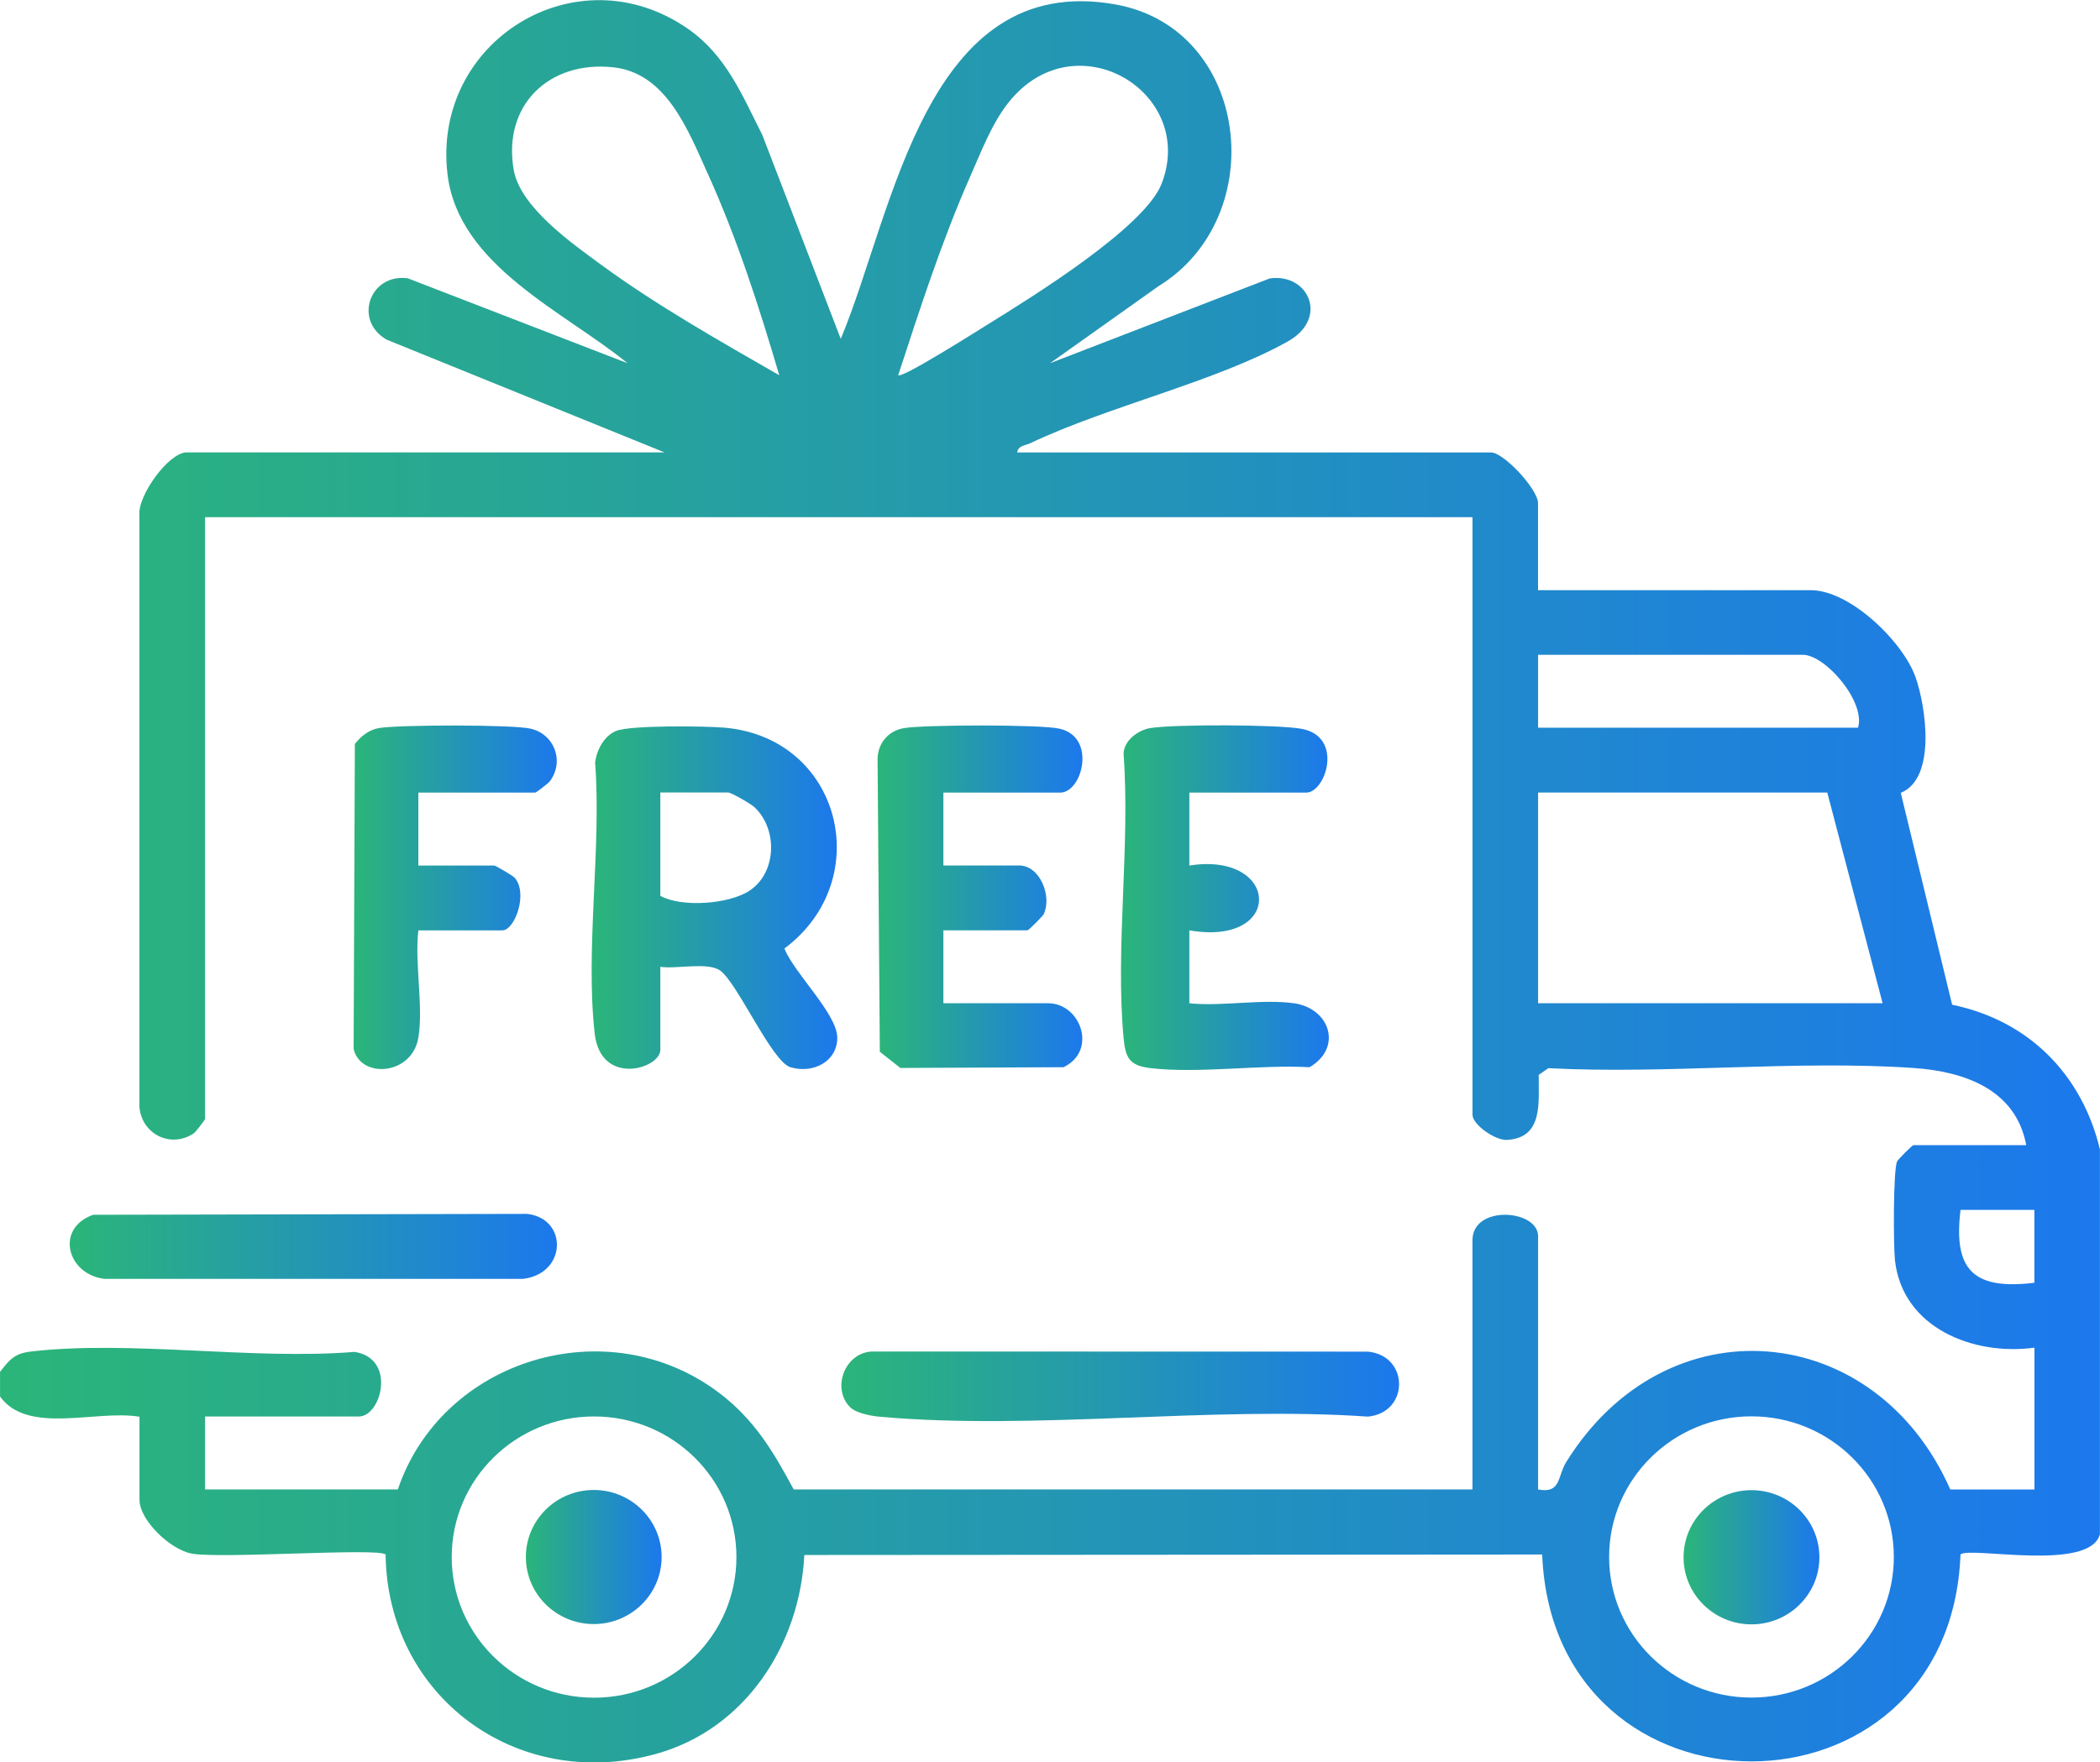
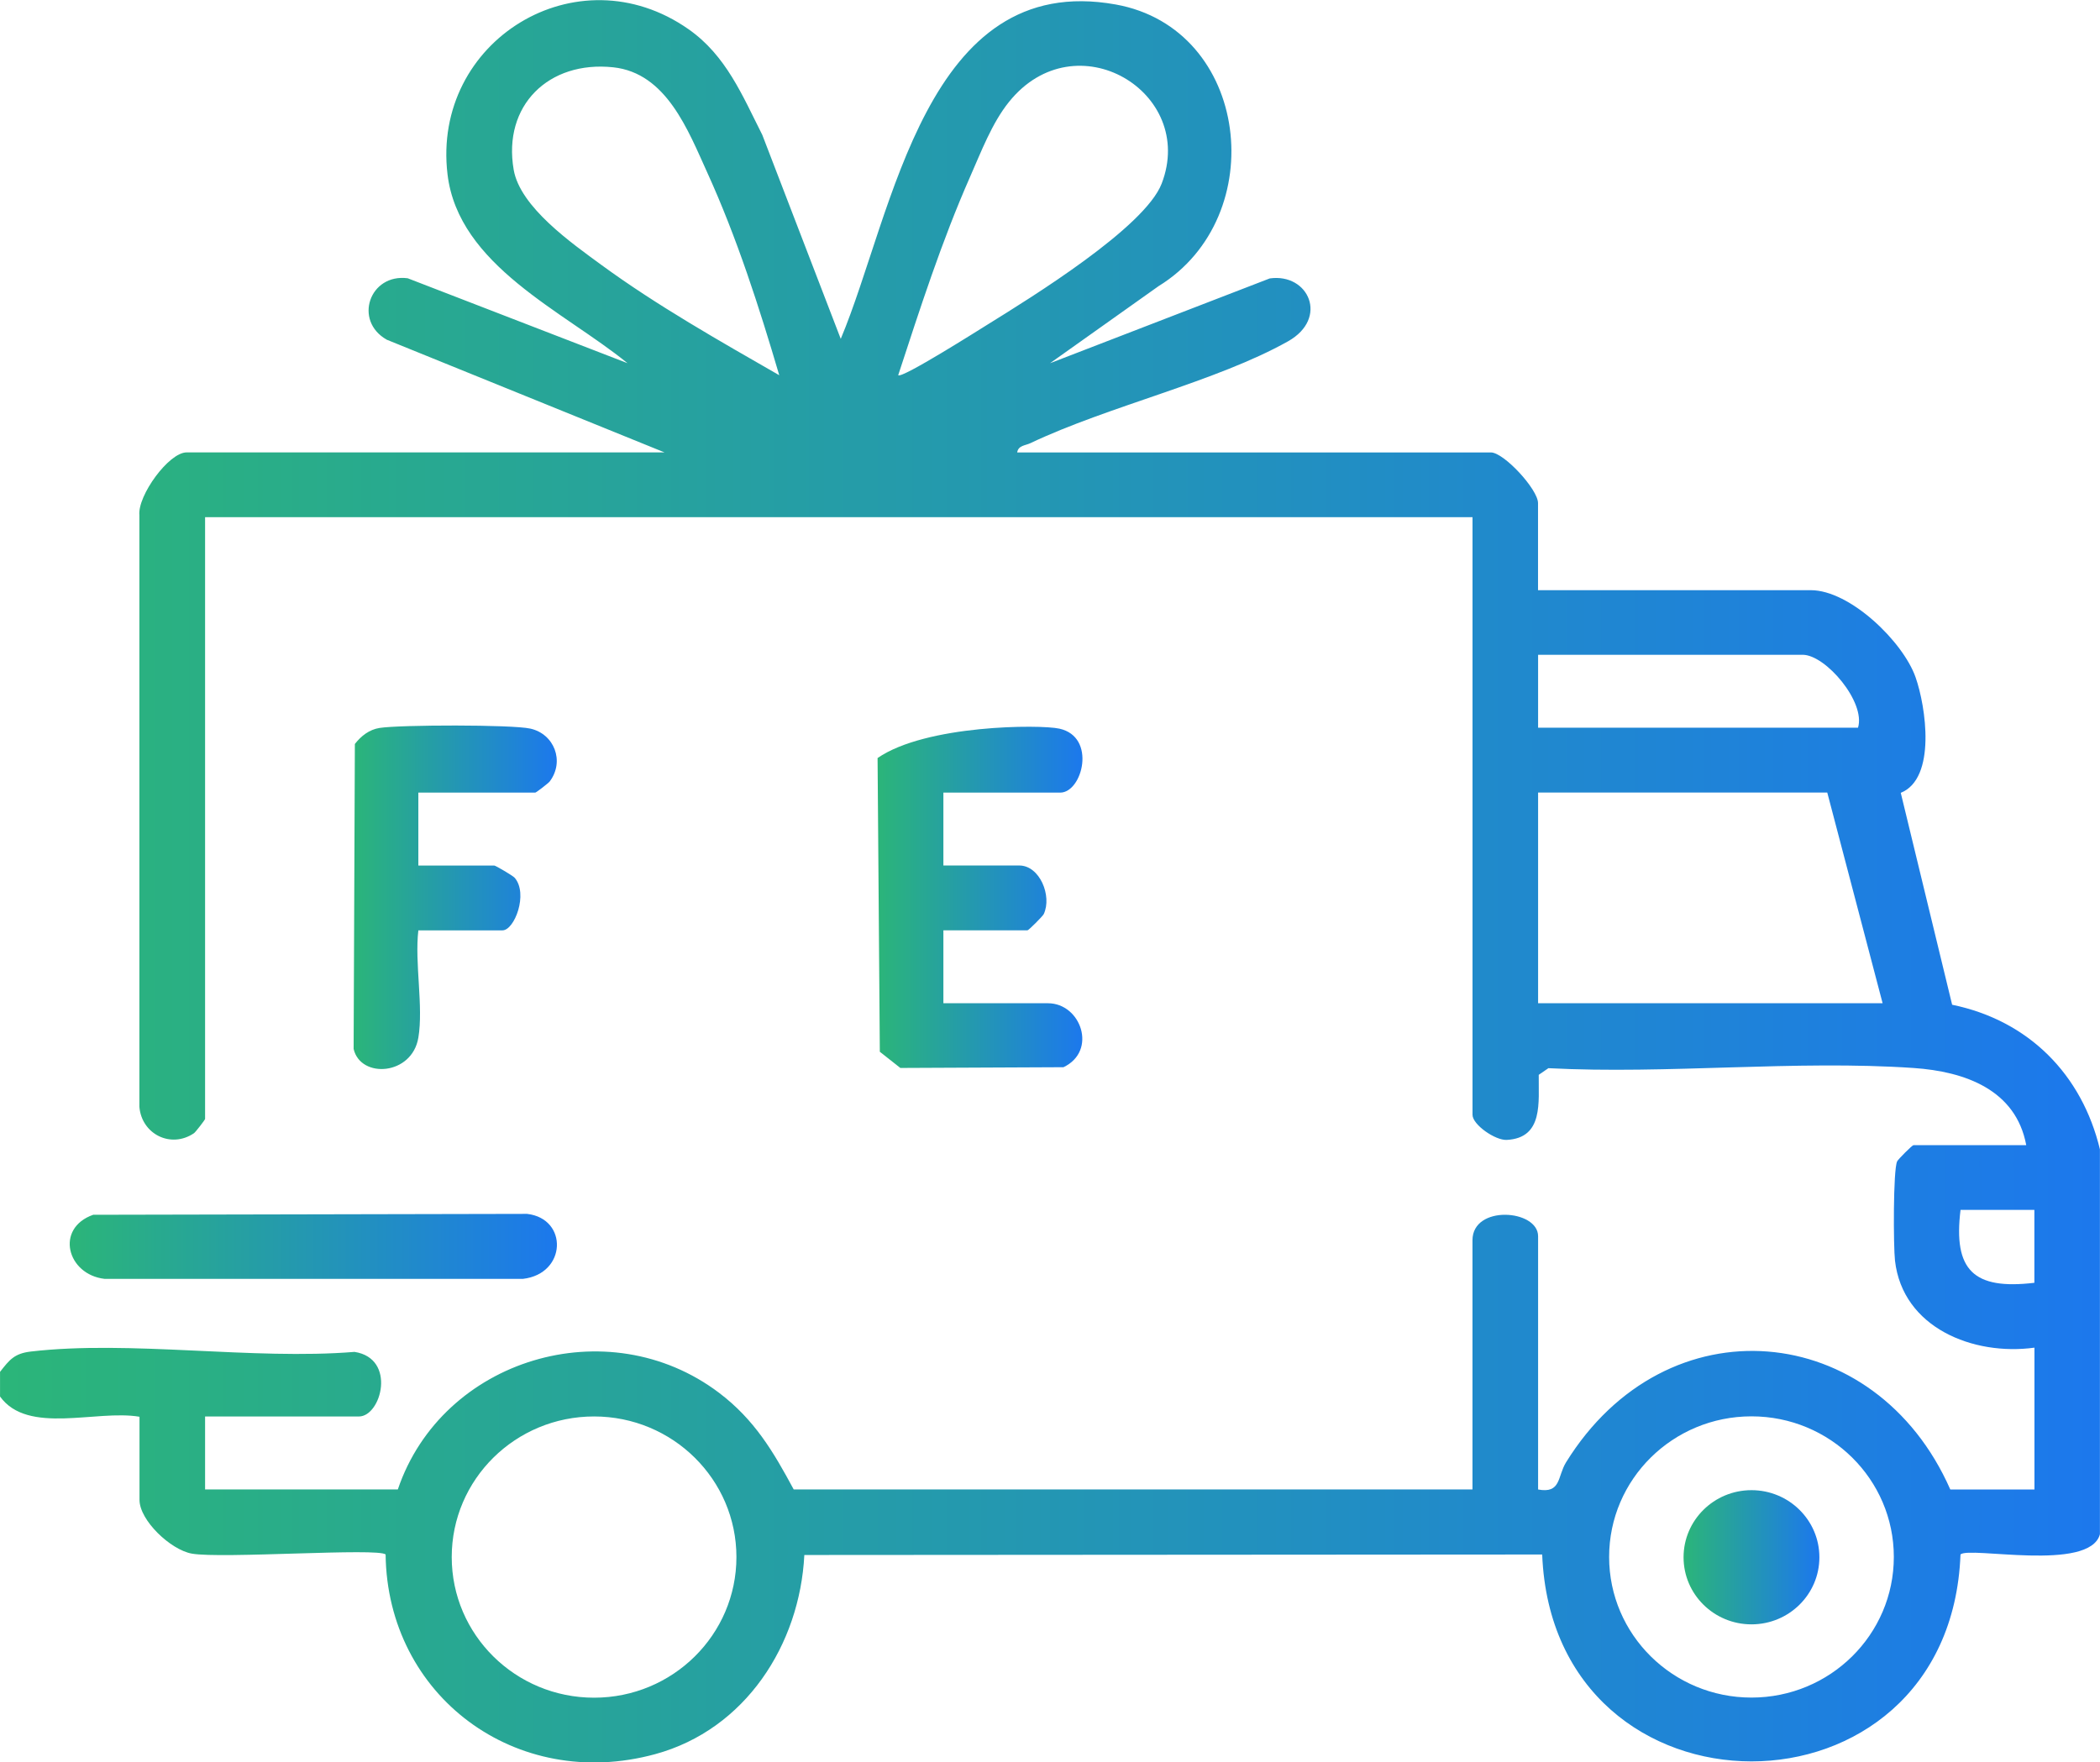
<svg xmlns="http://www.w3.org/2000/svg" fill="none" viewBox="0 0 56 47" height="47" width="56">
  <g clip-path="url(#clip0_437_156)">
    <path fill="url(#paint0_linear_437_156)" d="M0 36.591C0.251 36.269 0.382 36.1 0.818 36.048C3.471 35.738 6.736 36.279 9.454 36.057C10.58 36.231 10.169 37.78 9.57 37.78H5.469V39.725H10.609C11.789 36.241 16.209 34.903 19.177 37.15C20.119 37.864 20.619 38.711 21.165 39.725H39.266V33.08C39.266 32.126 41.016 32.257 41.016 32.972V39.727C41.633 39.842 41.528 39.381 41.761 39.003C44.434 34.682 50.015 35.201 52.008 39.727H54.252V35.944C52.62 36.168 50.737 35.414 50.533 33.622C50.49 33.244 50.482 31.211 50.59 30.976C50.614 30.922 50.993 30.543 51.026 30.543H54.033C53.758 29.066 52.402 28.579 51.03 28.485C47.876 28.269 44.472 28.655 41.291 28.49L41.033 28.667C41.023 29.39 41.167 30.352 40.18 30.403C39.874 30.419 39.267 29.997 39.267 29.733V13.794H5.469V29.843C5.469 29.867 5.212 30.198 5.173 30.224C4.557 30.642 3.777 30.25 3.717 29.52V13.74C3.666 13.221 4.5 12.066 4.977 12.066H17.72L10.315 9.061C9.416 8.554 9.858 7.288 10.873 7.422L16.734 9.687C15.04 8.305 12.225 7.086 11.934 4.651C11.508 1.091 15.391 -1.307 18.365 0.782C19.364 1.484 19.795 2.544 20.328 3.598L22.42 9.038C23.825 5.694 24.677 -0.795 29.754 0.12C33.33 0.764 33.909 5.779 30.895 7.632L28 9.688L33.86 7.426C34.897 7.279 35.438 8.488 34.35 9.102C32.439 10.177 29.55 10.834 27.477 11.82C27.347 11.883 27.153 11.878 27.125 12.067H39.757C40.104 12.067 41.014 13.054 41.014 13.418V15.741H48.288C49.334 15.741 50.747 17.113 51.081 18.061C51.358 18.846 51.641 20.761 50.687 21.146L52.057 26.798C54.104 27.22 55.519 28.661 55.998 30.655V40.921C55.723 41.937 52.497 41.234 52.28 41.461C51.997 48.82 41.418 48.817 41.125 41.461L21.449 41.474C21.328 43.862 19.88 46.128 17.474 46.785C13.758 47.8 10.328 45.228 10.283 41.461C10.103 41.277 5.9 41.58 5.113 41.437C4.549 41.335 3.72 40.551 3.72 40.003V37.787C2.571 37.591 0.744 38.279 0.001 37.247V36.599L0 36.591ZM20.78 10.008C20.246 8.193 19.648 6.334 18.863 4.608C18.349 3.477 17.771 1.945 16.352 1.795C14.629 1.612 13.403 2.815 13.698 4.526C13.87 5.526 15.253 6.491 16.043 7.07C17.517 8.149 19.195 9.097 20.78 10.008ZM23.953 10.007C24.049 10.104 26.119 8.79 26.349 8.648C27.497 7.935 30.524 6.07 30.977 4.899C31.92 2.457 28.681 0.514 26.908 2.716C26.451 3.282 26.163 4.052 25.869 4.716C25.113 6.429 24.534 8.23 23.952 10.007H23.953ZM49.547 19.409C49.758 18.729 48.685 17.464 48.071 17.464H41.016V19.409H49.547ZM50.203 26.758L48.727 21.138H41.016V26.758H50.203ZM54.25 32.269H52.281C52.084 33.875 52.623 34.408 54.25 34.214V32.269ZM19.638 41.529C19.638 39.459 17.939 37.779 15.842 37.779C13.745 37.779 12.046 39.457 12.046 41.529C12.046 43.601 13.745 45.28 15.842 45.28C17.939 45.28 19.638 43.601 19.638 41.529ZM50.502 41.526C50.502 39.454 48.803 37.776 46.706 37.776C44.609 37.776 42.91 39.454 42.91 41.526C42.91 43.598 44.609 45.277 46.706 45.277C48.803 45.277 50.502 43.598 50.502 41.526Z" />
-     <path fill="url(#paint1_linear_437_156)" d="M17.609 25.785V28.001C17.609 28.504 16.021 28.987 15.859 27.569C15.604 25.328 16.042 22.628 15.87 20.339C15.909 20.005 16.112 19.621 16.435 19.493C16.82 19.34 18.792 19.363 19.31 19.407C22.436 19.674 23.374 23.467 20.918 25.298C21.171 25.948 22.326 27.041 22.327 27.677C22.329 28.312 21.685 28.644 21.079 28.465C20.583 28.318 19.666 26.216 19.205 25.887C18.874 25.651 18.037 25.851 17.611 25.787L17.609 25.785ZM17.609 21.138V23.893C18.169 24.207 19.434 24.121 19.986 23.756C20.716 23.277 20.745 22.108 20.115 21.526C20.019 21.437 19.501 21.137 19.415 21.137H17.609V21.138Z" />
-     <path fill="url(#paint2_linear_437_156)" d="M25.157 21.138V23.084H27.181C27.726 23.084 28.059 23.895 27.834 24.379C27.808 24.435 27.43 24.813 27.4 24.813H25.157V26.758H27.945C28.826 26.758 29.271 28.031 28.359 28.464L24.009 28.484L23.462 28.052L23.402 20.218C23.421 19.801 23.706 19.48 24.123 19.417C24.689 19.329 27.736 19.32 28.25 19.434C29.25 19.654 28.864 21.14 28.273 21.14H25.155L25.157 21.138Z" />
-     <path fill="url(#paint3_linear_437_156)" d="M34.507 26.758C35.464 26.896 35.811 27.941 34.922 28.464C33.589 28.39 31.976 28.64 30.676 28.488C30.112 28.422 30.011 28.209 29.962 27.681C29.739 25.278 30.143 22.546 29.962 20.107C29.968 19.75 30.35 19.469 30.685 19.417C31.331 19.316 34.061 19.323 34.7 19.437C35.842 19.639 35.355 21.14 34.834 21.14H31.716V23.085C34.133 22.706 34.255 25.252 31.716 24.814V26.759C32.58 26.849 33.672 26.638 34.505 26.759L34.507 26.758Z" />
+     <path fill="url(#paint2_linear_437_156)" d="M25.157 21.138V23.084H27.181C27.726 23.084 28.059 23.895 27.834 24.379C27.808 24.435 27.43 24.813 27.4 24.813H25.157V26.758H27.945C28.826 26.758 29.271 28.031 28.359 28.464L24.009 28.484L23.462 28.052L23.402 20.218C24.689 19.329 27.736 19.32 28.25 19.434C29.25 19.654 28.864 21.14 28.273 21.14H25.155L25.157 21.138Z" />
    <path fill="url(#paint4_linear_437_156)" d="M11.156 27.675C10.989 28.686 9.615 28.776 9.43 27.977L9.463 19.843C9.631 19.628 9.847 19.458 10.124 19.415C10.669 19.33 13.646 19.323 14.142 19.433C14.779 19.574 15.065 20.304 14.659 20.843C14.624 20.889 14.298 21.14 14.274 21.14H11.156V23.085H13.181C13.213 23.085 13.673 23.353 13.725 23.412C14.092 23.838 13.72 24.814 13.399 24.814H11.156C11.054 25.686 11.295 26.846 11.156 27.678V27.675Z" />
-     <path fill="url(#paint5_linear_437_156)" d="M22.672 37.534C22.173 37.039 22.517 36.094 23.238 36.047L36.479 36.05C37.586 36.158 37.585 37.676 36.479 37.783C32.286 37.495 27.588 38.158 23.456 37.786C23.226 37.766 22.832 37.692 22.672 37.534Z" />
    <path fill="url(#paint6_linear_437_156)" d="M2.485 32.4L14.057 32.376C15.152 32.502 15.115 33.973 13.947 34.109H2.787C1.786 33.993 1.462 32.76 2.485 32.4Z" />
    <path fill="url(#paint7_linear_437_156)" d="M46.706 43.324C47.706 43.324 48.517 42.523 48.517 41.535C48.517 40.547 47.706 39.745 46.706 39.745C45.706 39.745 44.895 40.547 44.895 41.535C44.895 42.523 45.706 43.324 46.706 43.324Z" />
-     <path fill="url(#paint8_linear_437_156)" d="M15.833 43.316C16.833 43.316 17.643 42.515 17.643 41.528C17.643 40.54 16.833 39.74 15.833 39.74C14.834 39.74 14.023 40.54 14.023 41.528C14.023 42.515 14.834 43.316 15.833 43.316Z" />
  </g>
  <defs>
    <linearGradient gradientUnits="userSpaceOnUse" y2="23.506" x2="55.998" y1="23.506" x1="0" id="paint0_linear_437_156">
      <stop stop-color="#2BB579" />
      <stop stop-color="#1C78ED" offset="1" />
    </linearGradient>
    <linearGradient gradientUnits="userSpaceOnUse" y2="23.944" x2="22.327" y1="23.944" x1="15.777" id="paint1_linear_437_156">
      <stop stop-color="#2BB579" />
      <stop stop-color="#1C78ED" offset="1" />
    </linearGradient>
    <linearGradient gradientUnits="userSpaceOnUse" y2="23.917" x2="28.866" y1="23.917" x1="23.402" id="paint2_linear_437_156">
      <stop stop-color="#2BB579" />
      <stop stop-color="#1C78ED" offset="1" />
    </linearGradient>
    <linearGradient gradientUnits="userSpaceOnUse" y2="23.942" x2="35.436" y1="23.942" x1="29.893" id="paint3_linear_437_156">
      <stop stop-color="#2BB579" />
      <stop stop-color="#1C78ED" offset="1" />
    </linearGradient>
    <linearGradient gradientUnits="userSpaceOnUse" y2="23.932" x2="14.847" y1="23.932" x1="9.43" id="paint4_linear_437_156">
      <stop stop-color="#2BB579" />
      <stop stop-color="#1C78ED" offset="1" />
    </linearGradient>
    <linearGradient gradientUnits="userSpaceOnUse" y2="36.974" x2="37.309" y1="36.974" x1="22.436" id="paint5_linear_437_156">
      <stop stop-color="#2BB579" />
      <stop stop-color="#1C78ED" offset="1" />
    </linearGradient>
    <linearGradient gradientUnits="userSpaceOnUse" y2="33.242" x2="14.852" y1="33.242" x1="1.859" id="paint6_linear_437_156">
      <stop stop-color="#2BB579" />
      <stop stop-color="#1C78ED" offset="1" />
    </linearGradient>
    <linearGradient gradientUnits="userSpaceOnUse" y2="41.535" x2="48.517" y1="41.535" x1="44.895" id="paint7_linear_437_156">
      <stop stop-color="#2BB579" />
      <stop stop-color="#1C78ED" offset="1" />
    </linearGradient>
    <linearGradient gradientUnits="userSpaceOnUse" y2="41.528" x2="17.643" y1="41.528" x1="14.023" id="paint8_linear_437_156">
      <stop stop-color="#2BB579" />
      <stop stop-color="#1C78ED" offset="1" />
    </linearGradient>
    <clipPath id="clip0_437_156">
      <rect fill="white" height="47" width="56" />
    </clipPath>
  </defs>
</svg>